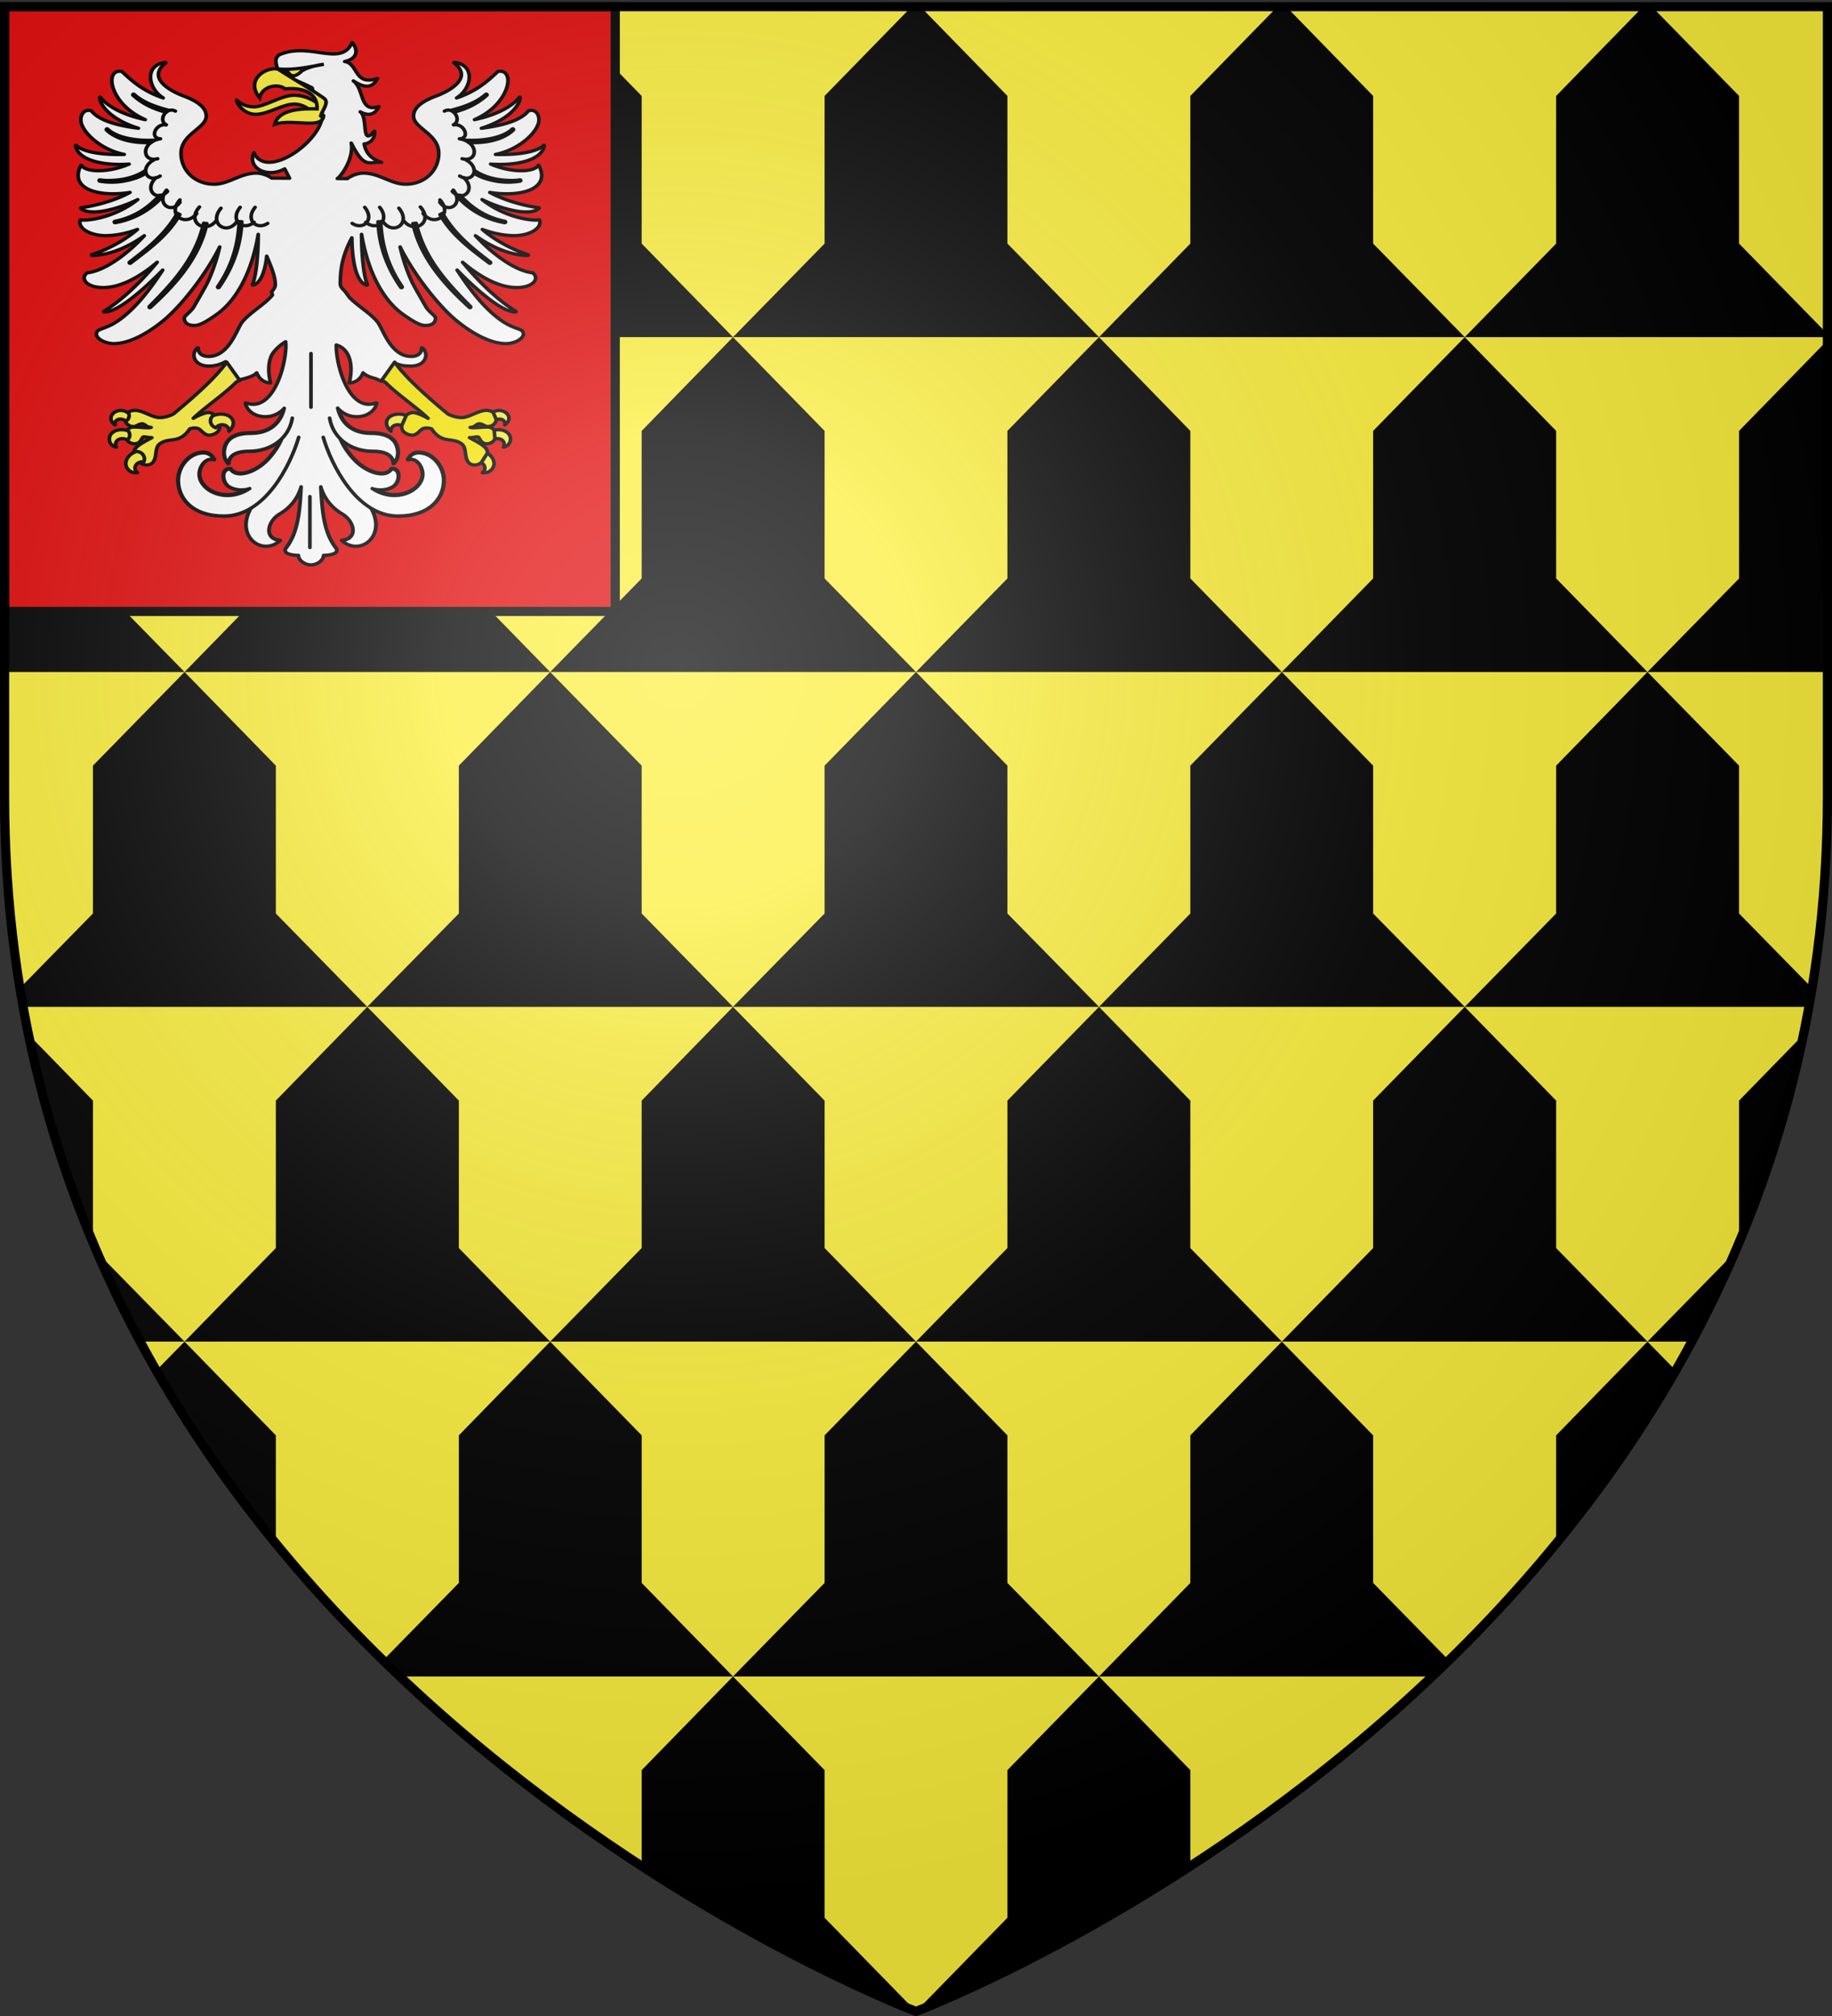
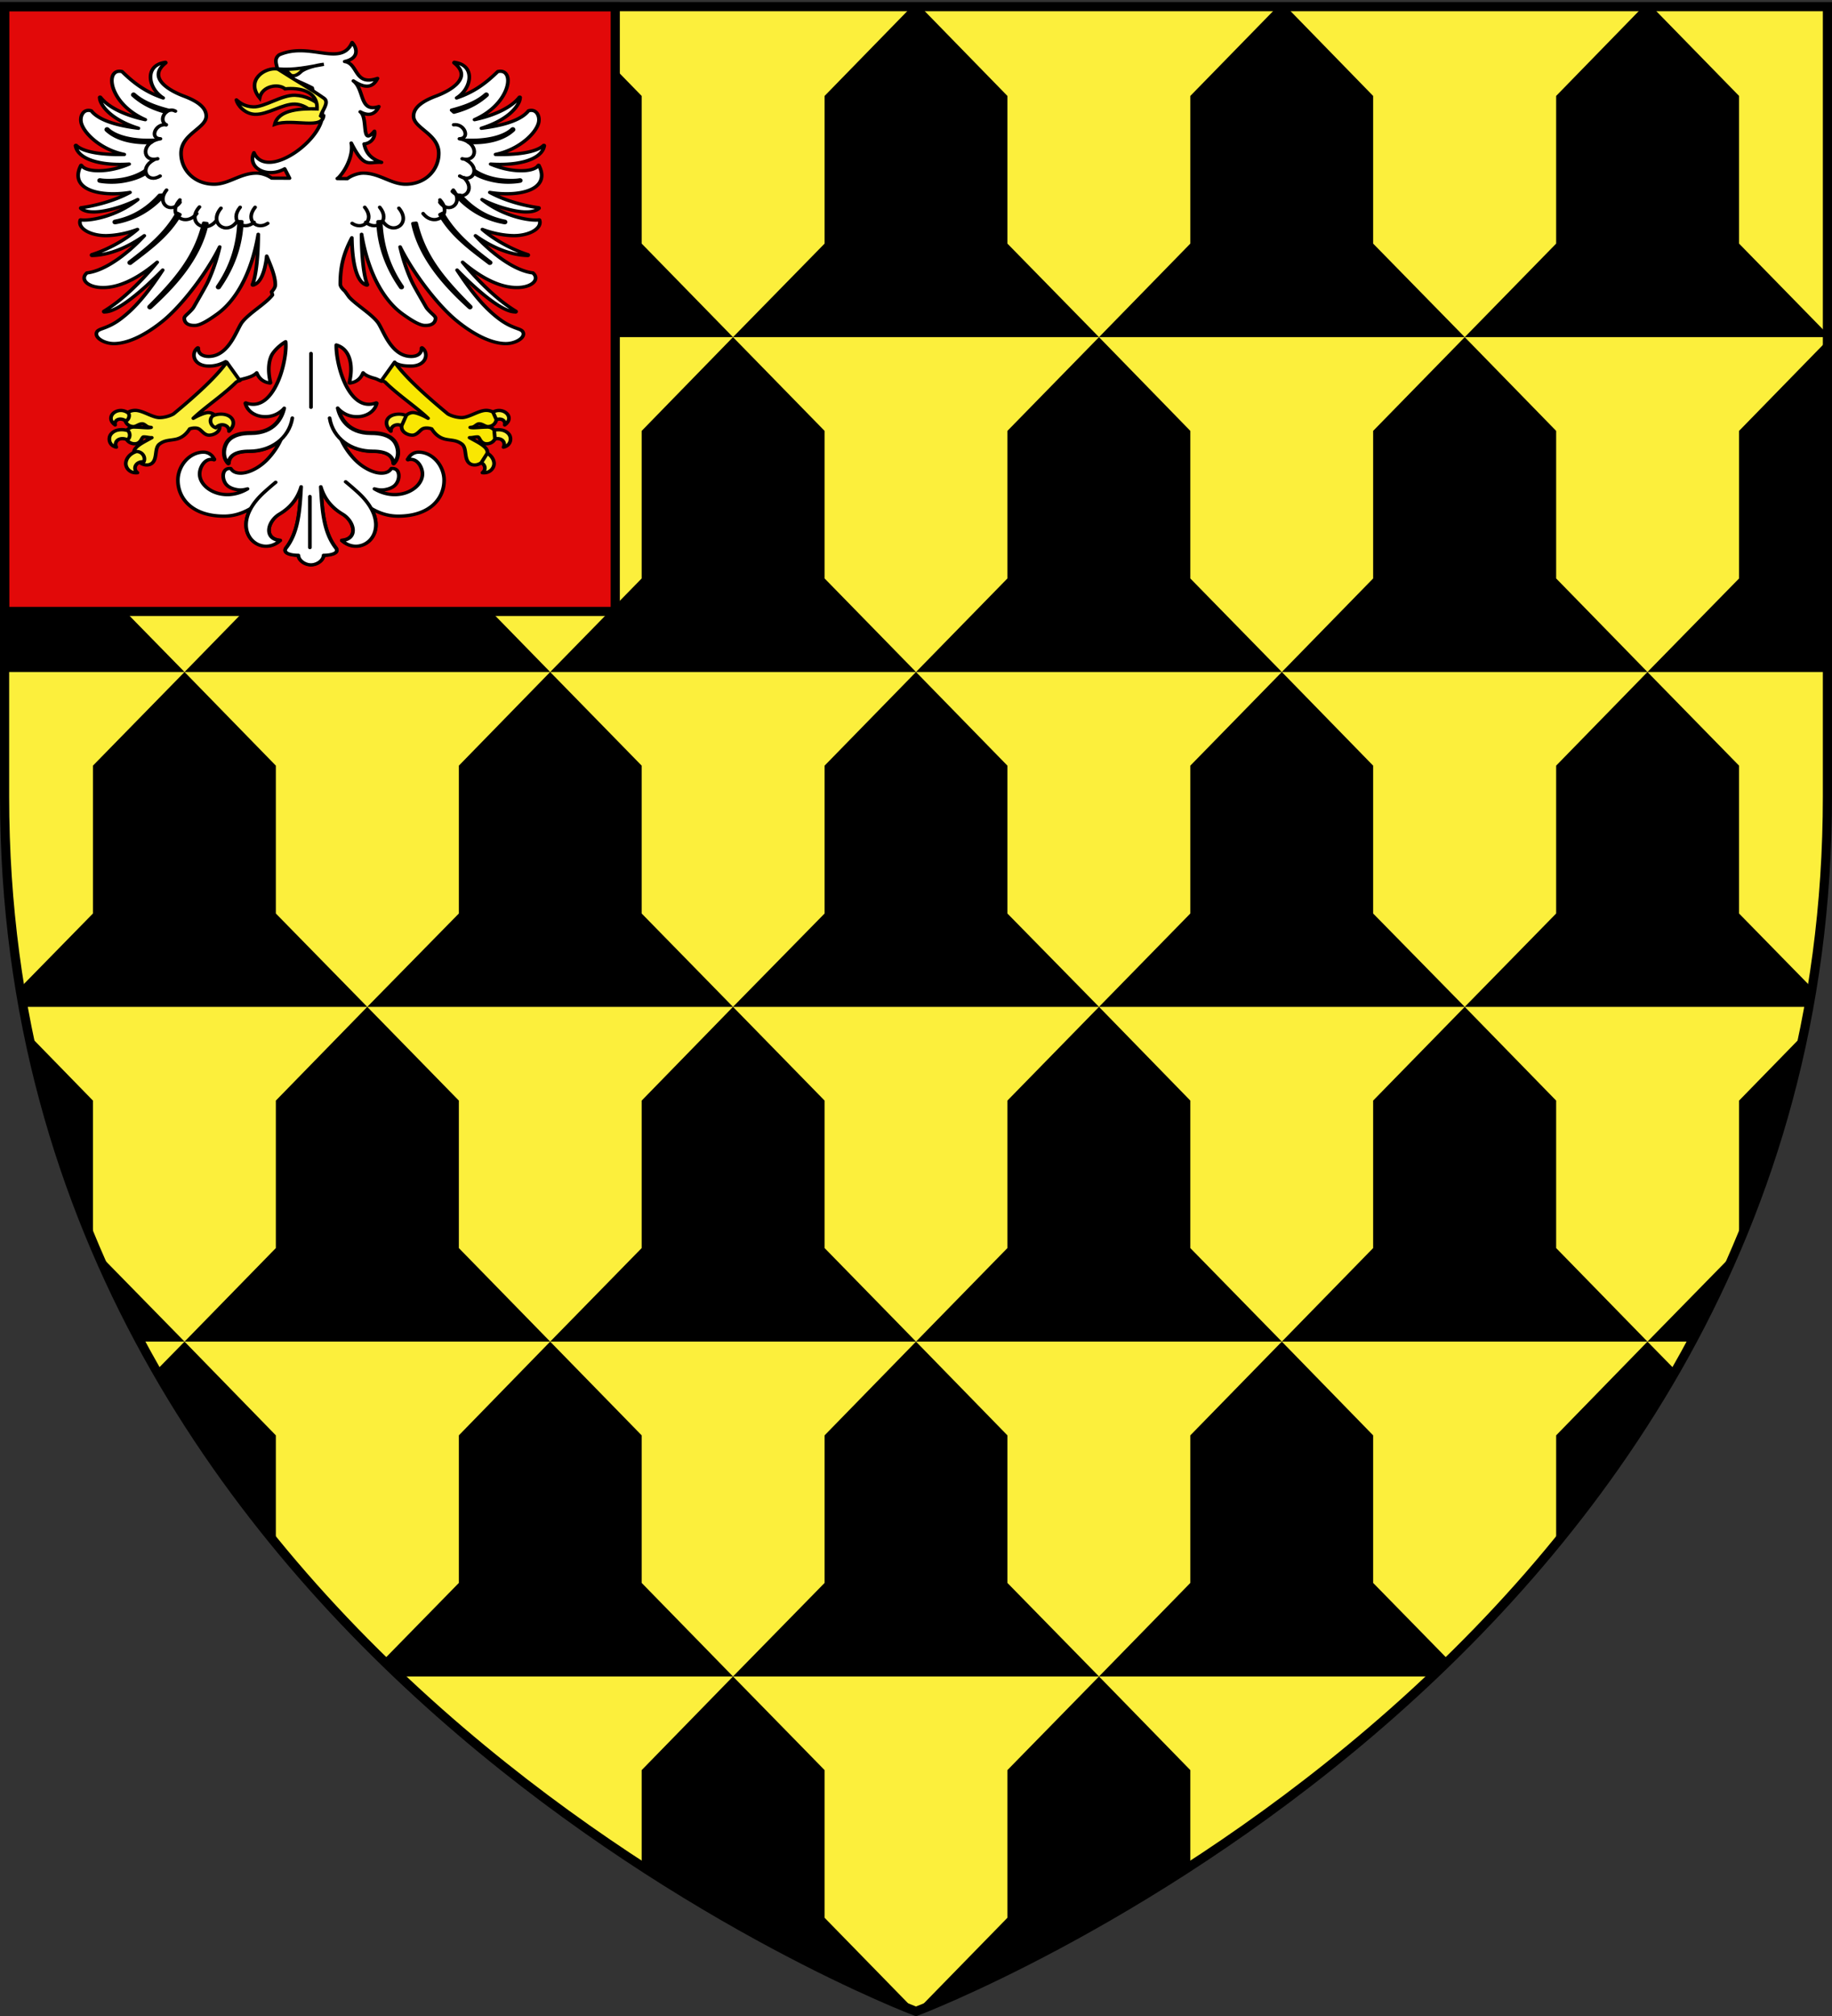
<svg xmlns="http://www.w3.org/2000/svg" xmlns:xlink="http://www.w3.org/1999/xlink" width="600" height="660" version="1.0">
  <rect width="100%" height="100%" fill="#333333" stroke="none" />
  <desc>Flag of Canton of Valais (Wallis)</desc>
  <defs>
    <radialGradient xlink:href="#a" id="b" cx="221.445" cy="226.331" r="300" fx="221.445" fy="226.331" gradientTransform="matrix(1.353 0 0 1.349 -77.63 -85.747)" gradientUnits="userSpaceOnUse" />
    <linearGradient id="a">
      <stop offset="0" style="stop-color:white;stop-opacity:.314" />
      <stop offset=".19" style="stop-color:white;stop-opacity:.251" />
      <stop offset=".6" style="stop-color:#6b6b6b;stop-opacity:.125" />
      <stop offset="1" style="stop-color:black;stop-opacity:.125" />
    </linearGradient>
  </defs>
  <g style="display:inline">
    <path d="M300 658.5s298.5-112.32 298.5-397.772V2.176H1.5v258.552C1.5 546.18 300 658.5 300 658.5" style="fill:#fcef3c;fill-opacity:1;fill-rule:evenodd;stroke:none;stroke-width:3;stroke-linecap:butt;stroke-linejoin:miter;stroke-miterlimit:4;stroke-dasharray:none;stroke-opacity:1" />
    <path d="M58.969 2.188 30.438 31.406V79.75L1.5 109.344v1.031h118.781L90.344 79.75V31.406L61.875 2.188zm61.312 108.187h119.782L210.156 79.75V31.406L181.625 2.188h-2.875l-28.469 29.218V79.75zm0 0-29.937 30.688v48.312L60.438 220h119.75l-29.907-30.625v-48.312zM180.187 220H300l-29.937-30.625v-48.312l-30-30.688-29.907 30.688v48.312zm0 0-29.906 30.656v48.406l-30 30.563h119.782l-29.907-30.562v-48.407zm59.875 109.625h119.875l-30-30.562v-48.407L300 220l-29.937 30.656v48.406zm0 0-29.906 30.688v48.28l-29.969 30.626H300l-29.937-30.625v-48.281zM300 439.219h119.813l-29.97-30.625v-48.281l-29.906-30.688-30 30.688v48.28zm0 0-29.937 30.687v48.313l-30 30.625h119.875l-30-30.625v-48.313zm59.938 109.625h109.125a501 501 0 0 0 5.468-5.282L449.72 518.22v-48.313l-29.906-30.687-29.97 30.687v48.313zm0 0-30 30.656v48.344L300 658.5s39.544-14.904 89.844-47.594V579.5zM300 658.5l-29.937-30.656V579.5l-30-30.656-29.907 30.656v31.406C260.456 643.596 300 658.5 300 658.5m-59.937-109.656-29.907-30.625v-48.313l-29.969-30.687-29.906 30.687v48.313l-24.812 25.343a501 501 0 0 0 5.469 5.282zm-59.875-109.625-29.907-30.625v-48.281l-30-30.688-29.937 30.688v48.28L60.438 439.22zm-119.75 0-9.282 9.469c11.758 20.515 25.043 39.36 39.188 56.625v-35.407zm0 0L31.812 410a379 379 0 0 0 14.094 29.219zm59.843-109.594-29.937-30.562v-48.407L60.438 220l-30 30.656v48.406L6.53 323.47c.337 2.063.694 4.114 1.063 6.156zM60.437 220l-30-30.625v-48.312L1.5 111.406V220zm359.376 219.219h119.75l-29.907-30.625v-48.281l-29.937-30.688-30 30.688v48.28zm59.906-109.594-30-30.562v-48.407L419.813 220l-29.97 30.656v48.406l-29.906 30.563zm0 0h112.687q.555-3.062 1.063-6.156l-23.907-24.406v-48.407l-30-30.656-29.906 30.656v48.406zM539.563 220l-29.907-30.625v-48.312l-29.937-30.688-30 30.688v48.312L419.813 220zm0 0H598.5V111.406l-28.937 29.656v48.313zm-119.75 0-29.97-30.625v-48.312l-29.906-30.688-30 30.688v48.312L300 220zm-59.875-109.625-30-30.625V31.406l-28.5-29.218h-2.875l-28.5 29.218V79.75l-30 30.625zm0 0h119.78l-30-30.625V31.406L421.25 2.188h-2.875l-28.531 29.218V79.75zm119.78 0H598.5v-1.031L569.563 79.75V31.406L541.03 2.188h-2.906l-28.469 29.218V79.75zm59.844 328.844h14.532A379 379 0 0 0 568.187 410zm0 0-29.906 30.687v35.406c14.145-17.265 27.43-36.109 39.188-56.625zM9.345 338.688a367.3 367.3 0 0 0 21.094 68.062v-46.437zm581.312 0-21.093 21.625v46.437a367.3 367.3 0 0 0 21.093-68.062" style="fill:#000;fill-opacity:1;fill-rule:nonzero;stroke:none;stroke-width:3;stroke-linecap:butt;stroke-linejoin:miter;marker:none;marker-start:none;marker-mid:none;marker-end:none;stroke-miterlimit:4;stroke-dasharray:none;stroke-dashoffset:0;stroke-opacity:1;visibility:visible;display:inline;overflow:visible" />
    <path d="M1.5 2.176h200v198H1.5z" style="opacity:1;fill:#e20909;fill-opacity:1;stroke:#000;stroke-width:3;stroke-miterlimit:4;stroke-dasharray:none;stroke-opacity:1" />
  </g>
  <g style="display:inline">
    <path d="M115.325 4.674c-3.666 9.12-13.843-.42-23.875 4.469-2.095 1.738-.505 4.02-.47 6.218 3.508 2.092 7.726 3.721 11.25 5.782l1.97 9.218 1.28-.75c1.769 9.28-17.987 25.73-22.312 15.063-2.334 5.479 4.32 9.415 10.063 5.844l1.594 3.406-5.844-.031a8 8 0 0 0-1.656-1c-.967-.438-2.147-.813-3.313-.813-2.676 0-4.95 1.028-7.156 2.031s-4.337 2-6.719 2c-6.416 0-10.844-5.127-10.844-11.218 0-3.543 2.039-5.791 4.094-7.72 1.028-.963 2.059-1.863 2.844-2.78.785-.918 1.312-1.878 1.312-3 0-1.716-.865-3.13-2.218-4.313-1.354-1.183-3.183-2.148-5.157-2.969-2.719-1.13-5.693-2.885-7.218-4.968-.763-1.042-1.174-2.142-1.032-3.313.143-1.171.837-2.428 2.313-3.719a.2.2 0 0 0 .031-.03.15.15 0 0 0 .031-.063v-.032a.15.15 0 0 0-.03-.062.2.2 0 0 0-.032-.031.2.2 0 0 0-.031-.032h-.094c-.026.004-.037.027-.063.032-1.934.303-3.26 1.202-4 2.437-.75 1.251-.894 2.795-.593 4.375.437 2.297 1.873 4.617 4 6.094-6.065-2.246-9.931-5.756-13.47-9.563a.15.15 0 0 0-.062-.03h-.03c-.803-.188-1.473-.102-2 .25-.53.35-.904.95-1.095 1.687-.38 1.474-.079 3.577.938 5.843 1.522 3.395 4.677 7.172 9.844 9.688-6.33-1.482-11.977-4.327-14.657-8.094a.2.2 0 0 0-.03-.031.2.2 0 0 0-.032-.031H32.7a.15.15 0 0 0-.032.062.2.2 0 0 0-.03.031v.032c-.002.022.03.07.03.093.004 1.24.934 3.461 3.438 5.813 1.985 1.864 4.97 3.774 9.219 5.25-2.396-.336-4.732-.778-6.844-1.375-3.804-1.076-6.924-2.66-8.531-4.906a.2.2 0 0 0-.032-.032h-.03v-.03c-.688-.227-1.284-.191-1.782.03-.499.222-.89.65-1.156 1.157-.534 1.012-.622 2.405-.22 3.656.857 2.661 3.523 5.861 7.282 8.219a21.7 21.7 0 0 0 6.688 2.78 53 53 0 0 1-5.907-.124c-4.103-.334-8.02-1.272-9.812-3.125a.2.2 0 0 0-.031-.031h-.157a.2.2 0 0 0-.03.03.15.15 0 0 0-.032.063v.062c.005.034.026.062.031.095.42 2.51 2.73 4.504 6.5 5.625 2.878.855 6.606 1.218 11.031.906-2.545 1.209-5.155 1.946-7.5 2.25-1.99.258-3.776.215-5.187-.094s-2.438-.871-2.875-1.625a.2.2 0 0 0-.031-.031.2.2 0 0 0-.032-.031.15.15 0 0 0-.062-.032.15.15 0 0 0-.063.032h-.03a.2.2 0 0 0-.032.03v.032c-1.264 2.737-1.107 4.937.031 6.563 1.139 1.625 3.224 2.665 5.781 3.218 3.012.652 6.694.608 10.282-.03-5.994 3.631-13.17 5.163-16 5.562h-.032a.2.2 0 0 0-.03.03.2.2 0 0 0-.032.032.2.2 0 0 0-.031.031v.094a.2.2 0 0 0 .03.031.2.2 0 0 0 .032.032c1.036 1.029 2.804 1.368 4.938 1.25 2.133-.12 4.614-.717 7.093-1.563 2.3-.785 4.59-1.808 6.563-2.906-2.7 2.39-5.653 4.102-8.438 5.281-4.419 1.871-8.434 2.383-10.218 2.094h-.062a.15.15 0 0 0-.063.031.2.2 0 0 0-.032.031v.032c-.236.782-.129 1.532.25 2.218.38.687 1.025 1.303 1.844 1.813 1.639 1.019 4.014 1.648 6.531 1.594 3.166-.07 6.772-.863 10.094-2.25-4.7 4.503-10.855 7.757-14.937 9.156a.2.2 0 0 0-.032.031.2.2 0 0 0-.03.031v.032a.2.2 0 0 0-.032.03v.063a.15.15 0 0 0 .031.063.2.2 0 0 0 .031.031h.032a.2.2 0 0 0 .03.031h.063c6.284-.175 12.35-3.464 17.094-7.187-1.161 1.371-2.388 2.754-3.687 4.062C38.81 83.66 33.283 87.656 28.48 88.3a.15.15 0 0 0-.063.031v.031c-.564.551-.848 1.168-.843 1.782.004.613.278 1.204.78 1.718 1.007 1.028 2.903 1.75 5.407 1.75 6.015 0 12.356-4.135 17.719-9.187-4.854 6.484-11.144 13.6-17.438 17.781a.2.2 0 0 0-.03.031.15.15 0 0 0-.032.063v.062a.2.2 0 0 0 .031.032v.03a.2.2 0 0 0 .031.032.15.15 0 0 0 .063.031h.031c.028.001.066-.031.094-.03 1.576.027 3.616-.966 5.969-2.657 2.394-1.722 5.1-4.144 7.843-6.906a136 136 0 0 0 5.25-5.625c-4.606 7.784-9.067 13.971-14.218 18.093-2.275 1.82-4.117 2.567-5.407 3.094-.644.263-1.133.455-1.5.75a1.54 1.54 0 0 0-.593 1.25c0 .91.72 1.758 1.78 2.406s2.476 1.094 3.97 1.094c4.893 0 10.869-3.548 16.062-8.25 4.09-3.702 8.79-9.793 12.719-16.062 2.308-3.685 4.353-7.418 5.844-10.782-1.088 5.319-2.911 10.752-4.438 13.907-1.025 2.117-3.144 6.166-4.062 7.937-.36.692-1.105 1.503-1.782 2.219-.338.358-.67.672-.906.969s-.406.554-.406.812c0 .697.22 1.4.781 1.906.562.506 1.449.81 2.75.75.75 0 1.74-.386 2.969-1.093 1.228-.708 2.673-1.763 4.375-3.125 5.134-4.111 10.915-13.016 13.344-28.844-.002 2.793-.114 6.01-.344 9-.302 3.923-.827 7.48-1.563 9.219v.093a.15.15 0 0 0 .032.063.2.2 0 0 0 .03.031h.032a.2.2 0 0 0 .031.031h.062c1.268-.348 2.212-1.568 2.907-3.218s1.158-3.77 1.469-6.032c.058-.424.077-.85.125-1.28 1.471 3.812 2.812 7.442 2.812 10.405 0 .772-.461 1.637-1.218 2.563l.28 1.125c-.167.262-.369.507-.593.781-.757.926-1.797 1.901-2.937 2.906-2.282 2.01-4.953 4.132-6.407 6.22-.456.655-.939 1.743-1.53 3.03-.593 1.288-1.278 2.764-2.126 4.157-1.695 2.784-3.986 5.218-7.312 5.218-1.127 0-1.993-.314-2.563-.843-.57-.53-.862-1.28-.812-2.125v-.062a.2.2 0 0 0-.032-.032.2.2 0 0 0-.03-.031.15.15 0 0 0-.063-.032h-.062a.2.2 0 0 0-.032.032H64.7c-1.124.953-1.474 2.59-.907 4 .568 1.409 2.076 2.593 4.657 2.593 2.09 0 3.894-.682 5.437-1.593l4.313 6.687c.589-.196 1.315-.402 2.062-.625 1.42-.424 2.911-.974 3.813-2.031.17.437.36.86.593 1.25.757 1.262 1.915 2.212 3.75 2.469h.062a.15.15 0 0 0 .063-.032.2.2 0 0 0 .032-.03v-.125c-.843-4.006-.646-7.224.25-9.563.686-1.794 2.902-4.104 4.718-5.25.143 1.313.075 3.173-.218 5.343-.372 2.748-1.078 5.902-2.157 8.75-1.079 2.849-2.512 5.397-4.28 6.97-1.77 1.57-3.874 2.168-6.345 1.155h-.093a.2.2 0 0 0-.032.032h-.03v.03a.2.2 0 0 0-.032.032v.093c.778 3.186 3.624 4.813 6.5 4.813 2.391 0 4.351-1.014 5.875-2.625.05-.053.107-.102.156-.156-.344 1.51-1.026 3.33-2.281 4.906-1.636 2.055-4.25 3.688-8.438 3.688-2.949 0-5.794.615-7.468 2.75-.712.907-1.266 2.333-1.375 3.875-.11 1.542.235 3.23 1.375 4.562a.15.15 0 0 0 .062.032h.093a.15.15 0 0 0 .063-.032.15.15 0 0 0 .032-.062v-.031c.076-1.28.598-2.365 1.656-3.125s2.675-1.188 5-1.188c4.023 0 7.681-1.494 10.312-4.094-.965 2.35-2.52 4.886-4.375 7.032-1.993 2.306-4.527 3.984-6.78 4.656-1.128.336-2.18.392-3.063.187-.883-.204-1.592-.673-2.063-1.5a.2.2 0 0 0-.031-.03.2.2 0 0 0-.031-.032h-.062c-.761-.091-1.353.143-1.75.594-.399.45-.612 1.084-.657 1.78-.09 1.394.445 3.033 1.531 3.97.922.794 2.242 1.256 3.563 1.406 1.038.118 1.985-.118 2.875-.375-7.634 5.02-15.688.116-15.688-5.406 0-1.257.463-2.793 1.281-3.875.819-1.083 1.951-1.718 3.375-1.282a.2.2 0 0 0 .032.032h.03a.2.2 0 0 0 .032-.032h.031a.2.2 0 0 0 .032-.03.2.2 0 0 0 .03-.032v-.125c-.016-.041-.075-.053-.093-.094-.618-1.364-1.798-2.469-3.5-2.469-2.315 0-4.428 1.263-5.937 3.157-1.51 1.893-2.438 4.44-2.438 7.03 0 3.196 1.114 6.443 3.563 8.907s6.25 4.125 11.562 4.125c3.212 0 6.107-1.07 8.719-2.781-5.047 10.178 3.86 17.327 9.656 11.531-5.492-.556-4.194-6.965-.219-9.594 3.935-2.601 6.064-6.061 7.094-9.906-.435 8.474-.862 16.418-4.906 22.188-1.212 1.729 1.106 2.687 4 2.687.057 1.829 2.115 3.469 4.125 3.469s4.067-1.64 4.125-3.469c2.893 0 5.212-.958 4-2.687-4.045-5.77-4.472-13.714-4.906-22.188 1.03 3.845 3.159 7.305 7.093 9.906 3.976 2.63 5.274 9.038-.218 9.594 5.795 5.796 14.702-1.353 9.656-11.531 2.615 1.716 5.533 2.781 8.75 2.781 5.312 0 9.114-1.661 11.562-4.125 2.449-2.464 3.532-5.711 3.532-8.906 0-2.59-.929-5.138-2.438-7.031-1.51-1.894-3.592-3.157-5.906-3.157-1.701 0-2.882 1.106-3.5 2.47-.019.04-.077.051-.094.093a.2.2 0 0 0-.031.031v.063a.2.2 0 0 0 .031.03v.032a.2.2 0 0 0 .031.031h.032a.15.15 0 0 0 .062.032.2.2 0 0 0 .031-.032c1.424-.436 2.588.2 3.407 1.282.818 1.082 1.28 2.618 1.28 3.875 0 5.523-8.083 10.43-15.718 5.406.896.264 1.856.494 2.906.375 1.321-.15 2.61-.612 3.532-1.406 1.085-.937 1.62-2.576 1.53-3.97-.044-.696-.226-1.33-.624-1.78-.398-.451-1.021-.685-1.781-.594h-.032a.2.2 0 0 0-.03.031.2.2 0 0 0-.032.031c-.471.827-1.18 1.296-2.063 1.5-.883.205-1.935.149-3.062-.187-2.254-.672-4.788-2.35-6.781-4.656-1.855-2.146-3.41-4.682-4.375-7.032 2.63 2.6 6.289 4.094 10.312 4.094 2.325 0 3.942.428 5 1.188s1.58 1.844 1.656 3.125v.062a.2.2 0 0 0 .032.031.2.2 0 0 0 .03.032h.125a.2.2 0 0 0 .032-.032h.031c1.14-1.332 1.484-3.02 1.375-4.562s-.663-2.968-1.375-3.875c-1.674-2.135-4.52-2.75-7.468-2.75-4.188 0-6.802-1.633-8.438-3.688-1.255-1.576-1.937-3.395-2.281-4.906.049.054.106.103.156.156 1.524 1.61 3.484 2.625 5.875 2.625 2.876 0 5.722-1.627 6.5-4.812v-.093a.2.2 0 0 0-.031-.032.2.2 0 0 0-.031-.031.2.2 0 0 0-.032-.032h-.125c-2.47 1.012-4.543.416-6.312-1.156s-3.203-4.12-4.281-6.969c-1.08-2.848-1.785-6.002-2.157-8.75-.214-1.583-.301-2.986-.28-4.156 1.753.551 3.202 1.899 4.03 4.063.896 2.339 1.092 5.557.25 9.562v.125a.2.2 0 0 0 .032.031.15.15 0 0 0 .062.032h.063c1.835-.257 2.993-1.207 3.75-2.47.233-.39.424-.812.593-1.25.902 1.058 2.393 1.608 3.813 2.032.747.223 1.688.86 2.278 1.056l4.312-6.687c1.543.91 3.132 1.162 5.222 1.162 2.58 0 4.089-1.184 4.657-2.593s.217-3.047-.907-4h-.03a.2.2 0 0 0-.032-.032h-.063a.15.15 0 0 0-.062.032.2.2 0 0 0-.031.03.2.2 0 0 0-.032.032v.063c.05.846-.243 1.595-.812 2.125-.57.529-1.436.843-2.563.843-3.327 0-5.617-2.434-7.312-5.218-.848-1.393-1.533-2.87-2.125-4.157s-1.075-2.375-1.531-3.03c-1.454-2.088-4.125-4.21-6.407-6.22-1.14-1.005-2.18-1.98-2.937-2.906l-1.375-2.125c-.956-.95-1.531-1.838-1.531-2.594 0-6.341.995-10.908 3.78-16.812.047 2.483.165 5.262.532 7.937.31 2.261.774 4.381 1.469 6.032.694 1.65 1.639 2.87 2.906 3.218h.063a.2.2 0 0 0 .03-.03h.032a.2.2 0 0 0 .031-.032.15.15 0 0 0 .032-.063v-.093c-.736-1.738-1.26-5.296-1.563-9.22a122 122 0 0 1-.344-9c2.428 15.829 8.21 24.734 13.344 28.845 1.702 1.362 3.147 2.417 4.375 3.125 1.228.707 2.218 1.093 2.969 1.093 1.3.06 2.188-.244 2.75-.75s.781-1.209.781-1.906c0-.258-.17-.515-.406-.812s-.568-.611-.906-.97c-.677-.715-1.423-1.526-1.782-2.218-.918-1.771-3.037-5.82-4.062-7.937-1.527-3.155-3.35-8.588-4.438-13.907 1.491 3.364 3.536 7.097 5.844 10.782 3.928 6.27 8.63 12.36 12.719 16.062 5.193 4.702 11.17 8.25 16.062 8.25 1.494 0 2.909-.445 3.97-1.094 1.06-.648 1.78-1.497 1.78-2.406 0-.544-.227-.955-.593-1.25-.367-.295-.856-.487-1.5-.75-1.29-.527-3.132-1.274-5.407-3.094-5.151-4.122-9.612-10.31-14.218-18.093a136 136 0 0 0 5.25 5.625c2.742 2.762 5.448 5.184 7.843 6.906 2.353 1.69 4.393 2.684 5.97 2.656.027 0 .065.032.093.031h.031a.15.15 0 0 0 .063-.03.2.2 0 0 0 .03-.032v-.031a.2.2 0 0 0 .032-.032v-.062a.15.15 0 0 0-.031-.063.2.2 0 0 0-.031-.03c-6.294-4.182-12.584-11.298-17.438-17.782 5.363 5.052 11.704 9.187 17.719 9.187 2.503 0 4.4-.722 5.406-1.75.503-.514.777-1.105.781-1.718.005-.614-.28-1.23-.843-1.782v-.03a.15.15 0 0 0-.063-.032c-4.803-.643-10.33-4.64-15.094-9.438-1.299-1.308-2.526-2.69-3.687-4.062 4.745 3.723 10.81 7.012 17.094 7.187h.062a.2.2 0 0 0 .031-.03h.032a.2.2 0 0 0 .03-.032.15.15 0 0 0 .032-.063V81.8a.2.2 0 0 0-.031-.031v-.032a.2.2 0 0 0-.031-.03.2.2 0 0 0-.032-.032c-4.082-1.399-10.237-4.653-14.937-9.156 3.322 1.387 6.928 2.18 10.094 2.25 2.517.054 4.892-.575 6.53-1.594.82-.51 1.466-1.126 1.845-1.813.379-.686.485-1.436.25-2.218v-.032a.2.2 0 0 0-.032-.03.15.15 0 0 0-.062-.032h-.063c-1.784.289-5.8-.223-10.218-2.094-2.785-1.179-5.738-2.892-8.438-5.281a41 41 0 0 0 6.563 2.906c2.478.846 4.96 1.444 7.093 1.563 2.134.118 3.902-.221 4.938-1.25a.2.2 0 0 0 .031-.032.2.2 0 0 0 .031-.03v-.095a.2.2 0 0 0-.03-.03.2.2 0 0 0-.032-.032.2.2 0 0 0-.031-.031h-.032c-2.83-.4-10.006-1.93-16-5.563 3.588.64 7.27.683 10.282.031 2.557-.553 4.642-1.593 5.78-3.218 1.14-1.626 1.295-3.826.032-6.563V49.3a.2.2 0 0 0-.031-.031h-.031a.15.15 0 0 0-.063-.032.15.15 0 0 0-.062.032.2.2 0 0 0-.032.03.2.2 0 0 0-.03.032c-.438.754-1.464 1.316-2.876 1.625s-3.197.352-5.187.094c-2.345-.304-4.955-1.041-7.5-2.25 4.425.312 8.153-.051 11.03-.906 3.77-1.121 6.081-3.115 6.5-5.625.006-.033.027-.061.032-.094v-.063a.15.15 0 0 0-.031-.062.2.2 0 0 0-.031-.031h-.157a.2.2 0 0 0-.03.03c-1.794 1.854-5.71 2.792-9.813 3.126a53 53 0 0 1-5.907.125 21.7 21.7 0 0 0 6.688-2.781c3.76-2.358 6.424-5.558 7.281-8.22.402-1.25.315-2.643-.219-3.655-.267-.507-.657-.935-1.156-1.157s-1.095-.257-1.781-.03v.03h-.031a.2.2 0 0 0-.032.032c-1.607 2.246-4.727 3.83-8.53 4.906-2.113.597-4.449 1.04-6.845 1.375 4.249-1.476 7.234-3.386 9.22-5.25 2.503-2.352 3.433-4.574 3.437-5.813 0-.023.031-.07.03-.093v-.032a.2.2 0 0 0-.03-.03.15.15 0 0 0-.032-.063h-.155a.2.2 0 0 0-.032.03.2.2 0 0 0-.031.032c-2.68 3.767-8.327 6.612-14.657 8.094 5.167-2.516 8.322-6.293 9.844-9.688 1.017-2.266 1.319-4.369.938-5.843-.191-.738-.566-1.337-1.094-1.688s-1.198-.437-2-.25h-.031a.15.15 0 0 0-.063.031c-3.538 3.807-7.405 7.317-13.469 9.563 2.127-1.477 3.563-3.797 4-6.094.301-1.58.157-3.124-.593-4.375-.74-1.235-2.067-2.134-4-2.437-.026-.005-.037-.028-.063-.032h-.094a.2.2 0 0 0-.03.032.2.2 0 0 0-.032.03.15.15 0 0 0-.031.063v.032a.15.15 0 0 0 .03.062.2.2 0 0 0 .032.031c1.476 1.29 2.17 2.548 2.313 3.72.142 1.17-.27 2.27-1.032 3.312-1.525 2.083-4.5 3.838-7.218 4.968-1.974.82-3.803 1.786-5.157 2.97-1.353 1.182-2.218 2.596-2.218 4.312 0 1.122.527 2.082 1.312 3 .785.917 1.816 1.817 2.844 2.78 2.055 1.929 4.094 4.177 4.094 7.72 0 6.091-4.428 11.218-10.844 11.218-2.382 0-4.514-.996-6.719-2-2.205-1.003-4.48-2.03-7.156-2.03-1.166 0-2.346.374-3.313.812-.898.406-1.558.874-1.906 1.187l-3.281-.031a4 4 0 0 0 .625-.594c2.994-3.712 4.574-8.94 3.937-12.281 4.351 9.52 5.652 6.683 9.907 7-2.995-1.142-5.004-2.876-5.688-6.688 2.31-.234 3.718-2.371 3.375-4.625-4.557 5.905-1.931-4.979-4.656-7.03 2.311 1.412 4.674 1.442 6.094-1.907-6.472 2.324-4.633-6.259-8.344-9.313 3.784 2.754 6.28 2.627 7.906-.906-7.707 2.9-6.206-5.412-10.75-6.125 4.859-1.222 4.088-4.85 2.438-6.906" style="fill:#fff;fill-opacity:1;fill-rule:nonzero;stroke:#000;stroke-width:1.2;stroke-linecap:round;stroke-linejoin:round;stroke-miterlimit:4;stroke-dasharray:none;stroke-dashoffset:0;stroke-opacity:1" transform="matrix(1 0 0 .902 0 9.7)" />
    <path d="M74.247 120.69c-3.303 5.206-9.955 11.946-17.407 18.78-1.3.841-3.202 1.36-4.625 1.345-1.138-.013-2.517-.66-3.906-1.313-1.388-.653-2.785-1.312-4.031-1.312-.834 0-1.637.239-2.25.656l-1.094 2.719c.257 1.534 1.406 2.5 2.781 2.5.512 0 .973-.283 1.438-.532s.933-.468 1.437-.468c.31 0 .623.202.97.468.345.267.693.595 1.155.72.234.062.503.103.782.124-.103.022-.214.047-.313.063-1.13.184-3.38-.188-5.406-.188-.905 0-1.646.46-2.125 1.094l-.25 3.187c.111.242.236.476.406.688a2.9 2.9 0 0 0 2.281 1.094c.578 0 1.01-.185 1.344-.438.333-.253.568-.586.75-.906s.325-.626.469-.844.262-.312.437-.312c.57 0 1.031.1 1.532.187.34.06.686.097 1.093.094-.379.227-.75.464-1.125.687-1.102.657-2.166 1.303-3 1.97-.834.665-1.452 1.366-1.656 2.124-.073.273-.079.539-.062.813l1.968 3.437c.505.49 1.289.842 2.094.875s1.634-.247 2.188-1c.686-.934.812-2.277.968-3.531.157-1.255.363-2.403 1.157-3.063.848-.706 1.629-1.022 2.468-1.218.84-.197 1.741-.268 2.782-.5 1.78-.398 3.366-1.59 4.625-3.782.866-.327 2.149-.514 3 0 .443.269.888.814 1.406 1.313s1.144.969 1.937.969c.788 0 1.66-.296 2.344-.813s1.156-1.275 1.156-2.219c0-.146-.021-.29-.03-.437l-1.5-3.719c-.594-.602-1.35-1-2.22-1-.76 0-1.854.435-2.968.969-.72.345-1.313.719-1.938 1.094 3.798-4.034 9.913-8.532 14-13.063.206-.228.66-.43 1.25-.625z" style="fill:#fcef3c;fill-opacity:1;fill-rule:nonzero;stroke:#000;stroke-width:1.2;stroke-linecap:round;stroke-linejoin:round;stroke-miterlimit:4;stroke-dasharray:none;stroke-dashoffset:0;stroke-opacity:1" transform="matrix(1 0 0 .902 0 9.7)" />
    <path d="M39.43 138.23c-2.565.105-4.528 3.027-1.718 5.25-.403-1.727 1.498-2.947 3.53-1.437.831-.349 1.404-1.945.813-2.844-.833-.722-1.77-1.004-2.625-.969m124.157 0c-.856-.035-1.792.247-2.625.969-.591.9-.018 2.495.812 2.844 2.033-1.51 3.935-.29 3.531 1.437 2.81-2.223.848-5.145-1.718-5.25m-91.657 1.344a5.8 5.8 0 0 0-2.25.625c-1.34 1.27-.784 3.667 1 4.313 1.578-2.028 4.422-1.03 4.313 1.25 2.022-2.138 1.651-4.16.344-5.25-.86-.718-2.116-1.032-3.407-.938m58.375 0c-1.015.059-1.968.363-2.656.938-1.307 1.09-1.647 3.112.375 5.25-.109-2.28 2.735-3.278 4.313-1.25 1.785-.646 2.34-3.042 1-4.313-.932-.487-2.016-.684-3.032-.625m-90.375 5.625c-.202-.004-.402.016-.593.031-1.276.1-2.305.66-2.97 1.563-1.01 1.37-.753 4.156 1.72 4.75-.9-1.937.891-3.968 3.656-2.688.892-.615 1.041-2.397.125-3.312-.68-.212-1.33-.33-1.938-.344m122.938.031a7.2 7.2 0 0 0-1.719.313c-.916.915-.767 2.697.125 3.312 2.765-1.28 4.524.75 3.625 2.688 2.473-.594 2.76-3.38 1.75-4.75-.797-1.082-2.143-1.661-3.781-1.563m-118.219 7.907c-1.988.683-3.324 2.398-3.437 4.187-.108 1.7 1.308 3.81 3.812 3.5-1.729-1.488-.494-4.218 2.063-3.969.758-1.74-.594-3.817-2.438-3.718m113.719 0c-1.844-.099-3.196 1.978-2.438 3.718 2.557-.249 3.792 2.48 2.063 3.969 2.505.31 3.92-1.8 3.812-3.5-.113-1.789-1.45-3.504-3.437-4.187" style="fill:#fcef3c;fill-opacity:1;fill-rule:nonzero;stroke:#000;stroke-width:1.2;stroke-linecap:round;stroke-linejoin:round;stroke-miterlimit:4;stroke-dasharray:none;stroke-dashoffset:0;stroke-opacity:1" transform="matrix(1 0 0 .902 0 9.7)" />
    <g style="fill:#fff;stroke:#000;stroke-width:1.2;stroke-miterlimit:4;stroke-dasharray:none;stroke-opacity:1">
      <path d="M84.492 132.884v19.5M72.932 179.625a107 107 0 0 0-3.69 3.54c-13.061 13.061-1.741 24.492 5.156 17.594-5.492-.556-4.194-6.965-.219-9.594 3.935-2.601 6.064-6.061 7.094-9.906-.435 8.475-.862 16.418-4.906 22.188-1.212 1.729 1.106 2.687 4 2.687.057 1.83 2.116 3.469 4.125 3.469s4.067-1.64 4.125-3.469c2.893 0 5.212-.958 4-2.687-4.045-5.77-4.472-13.713-4.906-22.188 1.03 3.845 3.159 7.305 7.093 9.906 3.976 2.63 5.274 9.038-.218 9.594 6.897 6.898 18.217-4.533 5.156-17.594a105 105 0 0 0-3.886-3.716" style="fill:#fff;fill-opacity:1;fill-rule:nonzero;stroke:#000;stroke-width:1.2;stroke-linecap:round;stroke-linejoin:round;stroke-miterlimit:4;stroke-dasharray:none;stroke-dashoffset:0;stroke-opacity:1" transform="matrix(1 0 0 .902 17.357 -4.128)" />
-       <path d="M75.684 160.875c-.343 3.06-2.527 7.326-5.405 10.655-4.022 4.652-10.187 6.78-12.152 3.335-2.883-.346-2.827 4.317-.752 6.107 1.78 1.534 5.11 1.797 7.05.915-7.887 5.778-16.56.639-16.56-5.183 0-2.586 1.884-6.205 4.856-5.295-.582-1.38-1.777-2.458-3.465-2.458-4.52 0-8.21 4.91-8.21 10.017 0 6.32 4.391 12.893 14.953 12.893 13.503 0 21.795-18.49 24.478-28.59M93.3 160.875c.343 3.06 2.526 7.326 5.404 10.655 4.023 4.652 10.188 6.78 12.152 3.335 2.884-.346 2.828 4.317.753 6.107-1.78 1.534-5.11 1.797-7.05.915 7.886 5.778 16.56.639 16.56-5.183 0-2.586-1.885-6.205-4.856-5.295.581-1.38 1.777-2.458 3.465-2.458 4.52 0 8.21 4.91 8.21 10.017 0 6.32-4.392 12.893-14.953 12.893-13.503 0-21.795-18.49-24.479-28.59" style="fill:#fff;fill-opacity:1;fill-rule:nonzero;stroke:#000;stroke-width:1.2;stroke-linecap:round;stroke-linejoin:round;stroke-miterlimit:4;stroke-dasharray:none;stroke-dashoffset:0;stroke-opacity:1" transform="matrix(1 0 0 .902 17.357 -4.128)" />
      <path d="M75.736 152.731c-.696 3.496-3.17 9.147-10.949 9.147-2.927 0-5.718.623-7.35 2.703-1.376 1.754-2.225 5.628-.007 8.221.157-2.63 2.11-4.458 6.8-4.458 7.144 0 13.086-4.672 14.157-12.04M93.239 152.683c.682 3.493 3.143 9.195 10.957 9.195 2.928 0 5.719.623 7.35 2.703 1.377 1.754 2.225 5.628.007 8.221-.156-2.63-2.11-4.458-6.8-4.458-7.143 0-13.085-4.672-14.156-12.04" style="fill:#fff;fill-opacity:1;fill-rule:nonzero;stroke:#000;stroke-width:1.2;stroke-linecap:round;stroke-linejoin:round;stroke-miterlimit:4;stroke-dasharray:none;stroke-dashoffset:0;stroke-opacity:1" transform="matrix(1 0 0 .902 17.357 -4.128)" />
    </g>
    <path d="M101.496 187.977v-18.504" style="fill:#fff;fill-opacity:1;fill-rule:nonzero;stroke:#000;stroke-width:1.2;stroke-linecap:round;stroke-linejoin:round;stroke-miterlimit:4;stroke-dasharray:none;stroke-dashoffset:0;stroke-opacity:1" transform="matrix(1 0 0 .902 0 9.7)" />
    <path d="M129.255 120.69c3.302 5.206 9.955 11.946 17.406 18.78 1.301.841 3.202 1.36 4.625 1.345 1.138-.013 2.518-.66 3.906-1.313s2.785-1.312 4.031-1.312c.835 0 1.638.239 2.25.656l1.094 2.719c-.257 1.534-1.406 2.5-2.781 2.5-.511 0-.972-.283-1.438-.532s-.932-.468-1.437-.468c-.309 0-.623.202-.969.468-.346.267-.694.595-1.156.72a4.4 4.4 0 0 1-.781.124c.102.022.213.047.312.063 1.13.184 3.38-.188 5.406-.188.905 0 1.646.46 2.125 1.094l.25 3.187a3.2 3.2 0 0 1-.406.688 2.9 2.9 0 0 1-2.281 1.094c-.577 0-1.01-.185-1.344-.438-.333-.253-.568-.586-.75-.906s-.325-.626-.469-.844-.261-.312-.437-.312c-.57 0-1.03.1-1.531.187-.34.06-.687.097-1.094.094.38.227.75.464 1.125.687 1.102.657 2.166 1.303 3 1.97.834.665 1.453 1.366 1.656 2.124.073.273.08.539.063.813l-1.97 3.437c-.504.49-1.288.842-2.093.875s-1.634-.247-2.187-1c-.687-.934-.813-2.277-.97-3.531-.155-1.255-.362-2.403-1.155-3.063-.849-.706-1.63-1.022-2.47-1.218-.839-.197-1.74-.268-2.78-.5-1.781-.398-3.366-1.59-4.625-3.782-.867-.327-2.15-.514-3 0-.444.269-.889.814-1.407 1.313-.517.499-1.144.969-1.937.969-.787 0-1.66-.296-2.344-.813s-1.156-1.275-1.156-2.219c0-.146.022-.29.031-.437l1.5-3.719c.593-.602 1.349-1 2.219-1 .761 0 1.855.435 2.969.969.72.345 1.312.719 1.937 1.094-3.798-4.034-9.912-8.532-14-13.063-.206-.228-.66-.43-1.25-.625z" style="fill:#f9e702;fill-opacity:1;fill-rule:nonzero;stroke:#000;stroke-width:1.2;stroke-linecap:round;stroke-linejoin:round;stroke-miterlimit:4;stroke-dasharray:none;stroke-dashoffset:0;stroke-opacity:1" transform="matrix(1 0 0 .902 0 9.7)" />
    <g style="stroke:#000;stroke-width:1.2;stroke-miterlimit:4;stroke-dasharray:none;stroke-opacity:1">
      <g style="stroke:#000;stroke-width:1.2;stroke-miterlimit:4;stroke-dasharray:none;stroke-opacity:1">
        <path d="M-1.711 188.69a.25.25 0 0 0-.156.093.3.3 0 0 0-.032.062.25.25 0 0 0-.03.125.3.3 0 0 0 .03.094.3.3 0 0 0 .063.063c3.071 3.043 6.52 4.892 10.75 6.125l.75-.75c-4.192-1.222-8.171-2.761-11.156-5.72l-.032-.03a.3.3 0 0 0-.062-.032.25.25 0 0 0-.125-.03m-8.688 12.593a.25.25 0 0 0-.156.094.3.3 0 0 0-.031.062.3.3 0 0 0-.031.094.25.25 0 0 0 .062.187c2.963 3.149 8.197 4.875 14.594 4.532l.906-.844c-6.299.338-12.327-1.058-15.125-4.031l-.031-.032a.3.3 0 0 0-.063-.03.25.25 0 0 0-.125-.032m12.47 15.219c-2.14 1.65-5.22 2.791-8 3.218-2.782.428-5.373.378-6.72.094a.3.3 0 0 0-.093 0 .25.25 0 0 0-.157.063.25.25 0 0 0-.062.187.25.25 0 0 0 .219.219c1.455.306 4.165.56 7 .125s6.068-1.487 8-3zm5.78 8.812-1.03.094c-3.616 4.461-8.28 8.075-14.626 9.437l-.031.032a.3.3 0 0 0-.063.03l-.03.032a.25.25 0 0 0-.063.156.25.25 0 0 0 .062.188.3.3 0 0 0 .063.031.3.3 0 0 0 .093.031.3.3 0 0 0 .094 0c6.568-1.265 11.891-5.032 15.563-9.562zm4.782 6.625c-3.883 7.527-9.645 12.672-15.625 17.719l-.032.031a.25.25 0 0 0-.062.188.3.3 0 0 0 .031.093.3.3 0 0 0 .031.063.25.25 0 0 0 .157.062.25.25 0 0 0 .125 0 .3.3 0 0 0 .062-.062c5.98-5.047 12.22-9.995 16.156-17.625zm20.25 3.031c-.305 8.97-2.71 16.734-7 23.594v.031a.25.25 0 0 0-.032.125.3.3 0 0 0 .032.094c.025.056.07.1.125.125a.25.25 0 0 0 .125 0 .3.3 0 0 0 .093-.031.3.3 0 0 0 .063-.031.3.3 0 0 0 .031-.063c4.332-6.925 7.13-14.756 7.438-23.812zm-11.594.563c-2.6 12.113-8.933 20.423-17.813 30.25a.25.25 0 0 0-.062.187.3.3 0 0 0 .031.094.3.3 0 0 0 .031.063.25.25 0 0 0 .094.062.3.3 0 0 0 .094 0 .25.25 0 0 0 .156-.062l.031-.032c7.085-7.149 16.023-17.414 18.47-30.437z" style="fill:#000;fill-opacity:1;fill-rule:nonzero;stroke:#000;stroke-width:1.2;stroke-linecap:round;stroke-linejoin:round;stroke-miterlimit:4;stroke-dasharray:none;stroke-dashoffset:0;stroke-opacity:1" transform="matrix(1 0 0 .902 45.428 -139.383)" />
        <path d="M4.93 212.568c-5.003 2.982-2.135 8.758 2.074 5.843" style="fill:none;fill-opacity:1;fill-rule:nonzero;stroke:#000;stroke-width:1.2;stroke-linecap:round;stroke-linejoin:round;stroke-miterlimit:4;stroke-dasharray:none;stroke-dashoffset:0;stroke-opacity:1" transform="matrix(1 0 0 .902 45.428 -139.383)" />
-         <path d="M5.648 219.035c-4.197 4.398.393 9.037 3.806 4.947" style="fill:none;fill-opacity:1;fill-rule:nonzero;stroke:#000;stroke-width:1.2;stroke-linecap:round;stroke-linejoin:round;stroke-miterlimit:4;stroke-dasharray:none;stroke-dashoffset:0;stroke-opacity:1" transform="matrix(1 0 0 .902 45.428 -139.383)" />
        <path d="M9.121 223.507c-3.588 4.908 1.568 8.909 4.418 4.41" style="fill:none;fill-opacity:1;fill-rule:nonzero;stroke:#000;stroke-width:1.2;stroke-linecap:round;stroke-linejoin:round;stroke-miterlimit:4;stroke-dasharray:none;stroke-dashoffset:0;stroke-opacity:1" transform="matrix(1 0 0 .902 45.428 -139.383)" />
        <path d="M13.493 227.075c-4.475 5.518 1.954 10.018 5.508 4.958M7.12 204.899c-6.609 1.19-6.064 8.739-.908 7.239M7.12 204.899c-3.655-.092-1.66-5.64 1.88-5.079" style="fill:none;fill-opacity:1;fill-rule:nonzero;stroke:#000;stroke-width:1.2;stroke-linecap:round;stroke-linejoin:round;stroke-miterlimit:4;stroke-dasharray:none;stroke-dashoffset:0;stroke-opacity:1" transform="matrix(1 0 0 .902 45.428 -139.383)" />
        <path d="M12.025 194.866c-2.851-1.823-5.856 3.21-3.026 4.954M19.902 229.638c-4.474 5.52 1.954 10.018 5.509 4.958" style="fill:none;fill-opacity:1;fill-rule:nonzero;stroke:#000;stroke-width:1.2;stroke-linecap:round;stroke-linejoin:round;stroke-miterlimit:4;stroke-dasharray:none;stroke-dashoffset:0;stroke-opacity:1" transform="matrix(1 0 0 .902 45.428 -139.383)" />
        <path d="M26.94 230.084c-4.191 5.519 1.83 10.018 5.159 4.958" style="fill:none;fill-opacity:1;fill-rule:nonzero;stroke:#000;stroke-width:1.2;stroke-linecap:round;stroke-linejoin:round;stroke-miterlimit:4;stroke-dasharray:none;stroke-dashoffset:0;stroke-opacity:1" transform="matrix(1 0 0 .902 45.428 -139.383)" />
        <path d="M33.221 229.75c-3.581 4.852.962 8.822 4.57 5.462" style="fill:none;fill-opacity:1;fill-rule:nonzero;stroke:#000;stroke-width:1.2;stroke-linecap:round;stroke-linejoin:round;stroke-miterlimit:4;stroke-dasharray:none;stroke-dashoffset:0;stroke-opacity:1" transform="matrix(1 0 0 .902 45.428 -139.383)" />
        <path d="M38.126 229.75c-3.434 4.652.6 8.492 4.119 5.841" style="fill:none;fill-opacity:1;fill-rule:nonzero;stroke:#000;stroke-width:1.2;stroke-linecap:round;stroke-linejoin:round;stroke-miterlimit:4;stroke-dasharray:none;stroke-dashoffset:0;stroke-opacity:1" transform="matrix(1 0 0 .902 45.428 -139.383)" />
      </g>
      <g style="stroke:#000;stroke-width:1.2;stroke-miterlimit:4;stroke-dasharray:none;stroke-opacity:1">
        <path d="M-1.711 188.69a.25.25 0 0 0-.156.093.3.3 0 0 0-.032.062.25.25 0 0 0-.03.125.3.3 0 0 0 .03.094.3.3 0 0 0 .063.063c3.071 3.043 6.52 4.892 10.75 6.125l.75-.75c-4.192-1.222-8.171-2.761-11.156-5.72l-.032-.03a.3.3 0 0 0-.062-.032.25.25 0 0 0-.125-.03m-8.688 12.593a.25.25 0 0 0-.156.094.3.3 0 0 0-.031.062.3.3 0 0 0-.031.094.25.25 0 0 0 .062.187c2.963 3.149 8.197 4.875 14.594 4.532l.906-.844c-6.299.338-12.327-1.058-15.125-4.031l-.031-.032a.3.3 0 0 0-.063-.03.25.25 0 0 0-.125-.032m12.47 15.219c-2.14 1.65-5.22 2.791-8 3.218-2.782.428-5.373.378-6.72.094a.3.3 0 0 0-.093 0 .25.25 0 0 0-.157.063.25.25 0 0 0-.062.187.25.25 0 0 0 .219.219c1.455.306 4.165.56 7 .125s6.068-1.487 8-3zm5.78 8.812-1.03.094c-3.616 4.461-8.28 8.075-14.626 9.437l-.031.032a.3.3 0 0 0-.063.03l-.03.032a.25.25 0 0 0-.063.156.25.25 0 0 0 .062.188.3.3 0 0 0 .063.031.3.3 0 0 0 .093.031.3.3 0 0 0 .094 0c6.568-1.265 11.891-5.032 15.563-9.562zm4.782 6.625c-3.883 7.527-9.645 12.672-15.625 17.719l-.032.031a.25.25 0 0 0-.062.188.3.3 0 0 0 .031.093.3.3 0 0 0 .031.063.25.25 0 0 0 .157.062.25.25 0 0 0 .125 0 .3.3 0 0 0 .062-.062c5.98-5.047 12.22-9.995 16.156-17.625zm20.25 3.031c-.305 8.97-2.71 16.734-7 23.594v.031a.25.25 0 0 0-.032.125.3.3 0 0 0 .032.094c.025.056.07.1.125.125a.25.25 0 0 0 .125 0 .3.3 0 0 0 .093-.031.3.3 0 0 0 .063-.031.3.3 0 0 0 .031-.063c4.332-6.925 7.13-14.756 7.438-23.812zm-11.594.563c-2.6 12.113-8.933 20.423-17.813 30.25a.25.25 0 0 0-.062.187.3.3 0 0 0 .031.094.3.3 0 0 0 .031.063.25.25 0 0 0 .094.062.3.3 0 0 0 .094 0 .25.25 0 0 0 .156-.062l.031-.032c7.085-7.149 16.023-17.414 18.47-30.437z" style="fill:#000;fill-opacity:1;fill-rule:nonzero;stroke:#000;stroke-width:1.2;stroke-linecap:round;stroke-linejoin:round;stroke-miterlimit:4;stroke-dasharray:none;stroke-dashoffset:0;stroke-opacity:1" transform="matrix(-1 0 0 .902 157.58 -139.383)" />
        <path d="M4.93 212.568c-5.003 2.982-2.135 8.758 2.074 5.843" style="fill:none;fill-opacity:1;fill-rule:nonzero;stroke:#000;stroke-width:1.2;stroke-linecap:round;stroke-linejoin:round;stroke-miterlimit:4;stroke-dasharray:none;stroke-dashoffset:0;stroke-opacity:1" transform="matrix(-1 0 0 .902 157.58 -139.383)" />
        <path d="M5.648 219.035c-4.197 4.398.393 9.037 3.806 4.947" style="fill:none;fill-opacity:1;fill-rule:nonzero;stroke:#000;stroke-width:1.2;stroke-linecap:round;stroke-linejoin:round;stroke-miterlimit:4;stroke-dasharray:none;stroke-dashoffset:0;stroke-opacity:1" transform="matrix(-1 0 0 .902 157.58 -139.383)" />
        <path d="M9.121 223.507c-3.588 4.908 1.568 8.909 4.418 4.41" style="fill:none;fill-opacity:1;fill-rule:nonzero;stroke:#000;stroke-width:1.2;stroke-linecap:round;stroke-linejoin:round;stroke-miterlimit:4;stroke-dasharray:none;stroke-dashoffset:0;stroke-opacity:1" transform="matrix(-1 0 0 .902 157.58 -139.383)" />
        <path d="M13.493 227.075c-4.475 5.518 1.954 10.018 5.508 4.958M7.12 204.899c-6.609 1.19-6.064 8.739-.908 7.239M7.12 204.899c-3.655-.092-1.66-5.64 1.88-5.079" style="fill:none;fill-opacity:1;fill-rule:nonzero;stroke:#000;stroke-width:1.2;stroke-linecap:round;stroke-linejoin:round;stroke-miterlimit:4;stroke-dasharray:none;stroke-dashoffset:0;stroke-opacity:1" transform="matrix(-1 0 0 .902 157.58 -139.383)" />
-         <path d="M12.025 194.866c-2.851-1.823-5.856 3.21-3.026 4.954M19.902 229.638c-4.474 5.52 1.954 10.018 5.509 4.958" style="fill:none;fill-opacity:1;fill-rule:nonzero;stroke:#000;stroke-width:1.2;stroke-linecap:round;stroke-linejoin:round;stroke-miterlimit:4;stroke-dasharray:none;stroke-dashoffset:0;stroke-opacity:1" transform="matrix(-1 0 0 .902 157.58 -139.383)" />
        <path d="M26.94 230.084c-4.191 5.519 1.83 10.018 5.159 4.958" style="fill:none;fill-opacity:1;fill-rule:nonzero;stroke:#000;stroke-width:1.2;stroke-linecap:round;stroke-linejoin:round;stroke-miterlimit:4;stroke-dasharray:none;stroke-dashoffset:0;stroke-opacity:1" transform="matrix(-1 0 0 .902 157.58 -139.383)" />
        <path d="M33.221 229.75c-3.581 4.852.962 8.822 4.57 5.462" style="fill:none;fill-opacity:1;fill-rule:nonzero;stroke:#000;stroke-width:1.2;stroke-linecap:round;stroke-linejoin:round;stroke-miterlimit:4;stroke-dasharray:none;stroke-dashoffset:0;stroke-opacity:1" transform="matrix(-1 0 0 .902 157.58 -139.383)" />
        <path d="M38.126 229.75c-3.434 4.652.6 8.492 4.119 5.841" style="fill:none;fill-opacity:1;fill-rule:nonzero;stroke:#000;stroke-width:1.2;stroke-linecap:round;stroke-linejoin:round;stroke-miterlimit:4;stroke-dasharray:none;stroke-dashoffset:0;stroke-opacity:1" transform="matrix(-1 0 0 .902 157.58 -139.383)" />
      </g>
    </g>
    <g style="fill:#fcef3c;stroke:#000;stroke-width:1.2;stroke-miterlimit:4;stroke-dasharray:none;stroke-opacity:1">
      <path d="M-21.1-41.666c1.287 1.226 2.816 2.408 5.526 2.525 3.657.157 9.331-4.396 13.682-4.209 3.613.156 6.374 1.996 8.175 3.597l-.768 4.477c-1.084-1.386-3.735-4.708-7.405-4.866-4.033-.174-8.958 3.882-13.186 3.7-3.393-.146-5.776-3.443-6.023-5.224" style="fill:#fcef3c;fill-opacity:1;fill-rule:nonzero;stroke:#000;stroke-width:1.2;stroke-linecap:round;stroke-linejoin:round;stroke-miterlimit:4;stroke-dasharray:none;stroke-dashoffset:0;stroke-opacity:1" transform="matrix(1 0 0 .902 98.538 70.289)" />
      <path d="M-7.552-52.857c-4.033-.862-10.74 3.964-5.962 10.446.86-4.405 6.21-5.298 8.332-3.262 4.618-.525 10.744.673 10.479 7.27-4.847-.157-12.66.081-13.841 5.6 5.838-2.289 16.19 2.283 15.977-3.528-.454 1.055-.71.779-.944.489.492-2.066 2.975-4.957 1.06-6.436-5.208-4.023-8.043-5.548-15.1-10.579zM-7.477-52.902c5.159.524 10.09-.73 14.998-1.688-2.145.244-6.28 1.333-7.598 2.796-.805.892-2.127 1.765-3.07 1.223-.699-.402-1.196-1.476-1.82-1.8-.623-.323-1.373.104-2.51-.53z" style="fill:#fcef3c;fill-opacity:1;fill-rule:evenodd;stroke:#000;stroke-width:1.2;stroke-linecap:butt;stroke-linejoin:miter;stroke-miterlimit:4;stroke-dasharray:none;stroke-opacity:1" transform="matrix(1 0 0 .902 98.538 70.289)" />
    </g>
  </g>
-   <path d="M300 658.5s298.5-112.32 298.5-397.772V2.176H1.5v258.552C1.5 546.18 300 658.5 300 658.5" style="opacity:1;fill:url(#b);fill-opacity:1;fill-rule:evenodd;stroke:none;stroke-width:1px;stroke-linecap:butt;stroke-linejoin:miter;stroke-opacity:1" />
  <path d="M300 658.5S1.5 546.18 1.5 260.728V2.176h597v258.552C598.5 546.18 300 658.5 300 658.5z" style="opacity:1;fill:none;fill-opacity:1;fill-rule:evenodd;stroke:#000;stroke-width:3;stroke-linecap:butt;stroke-linejoin:miter;stroke-miterlimit:4;stroke-dasharray:none;stroke-opacity:1" />
</svg>